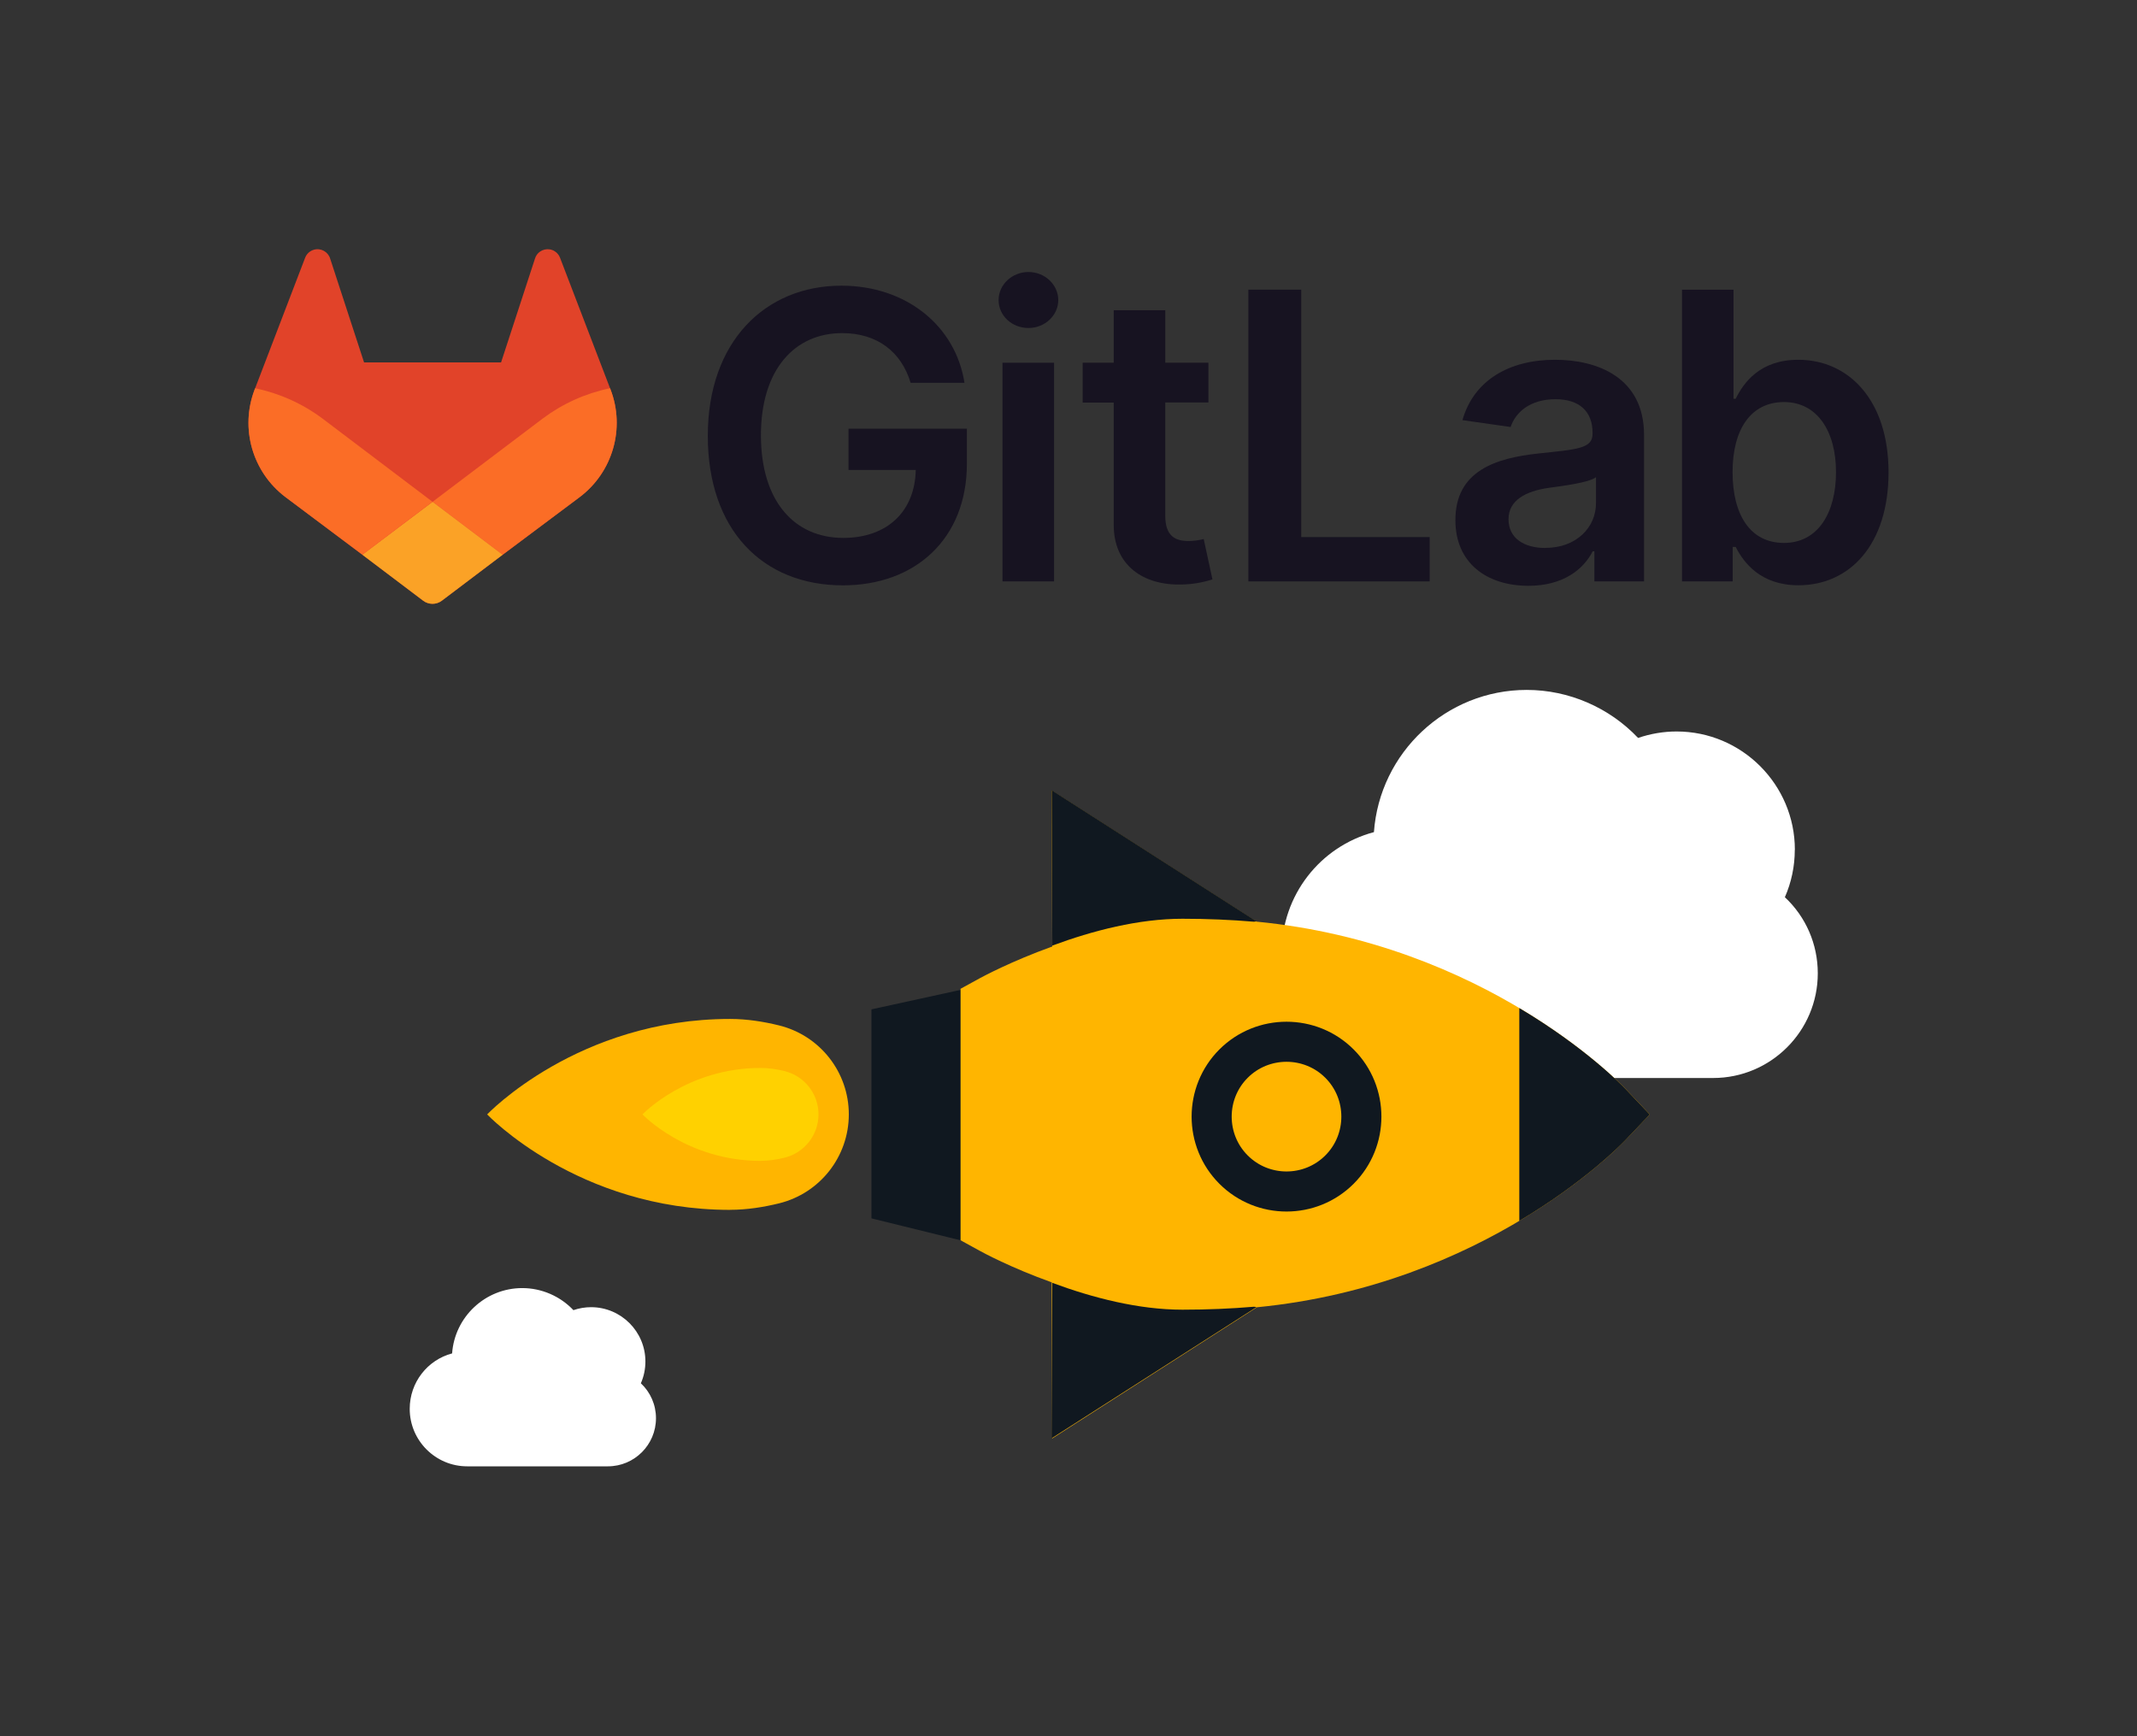
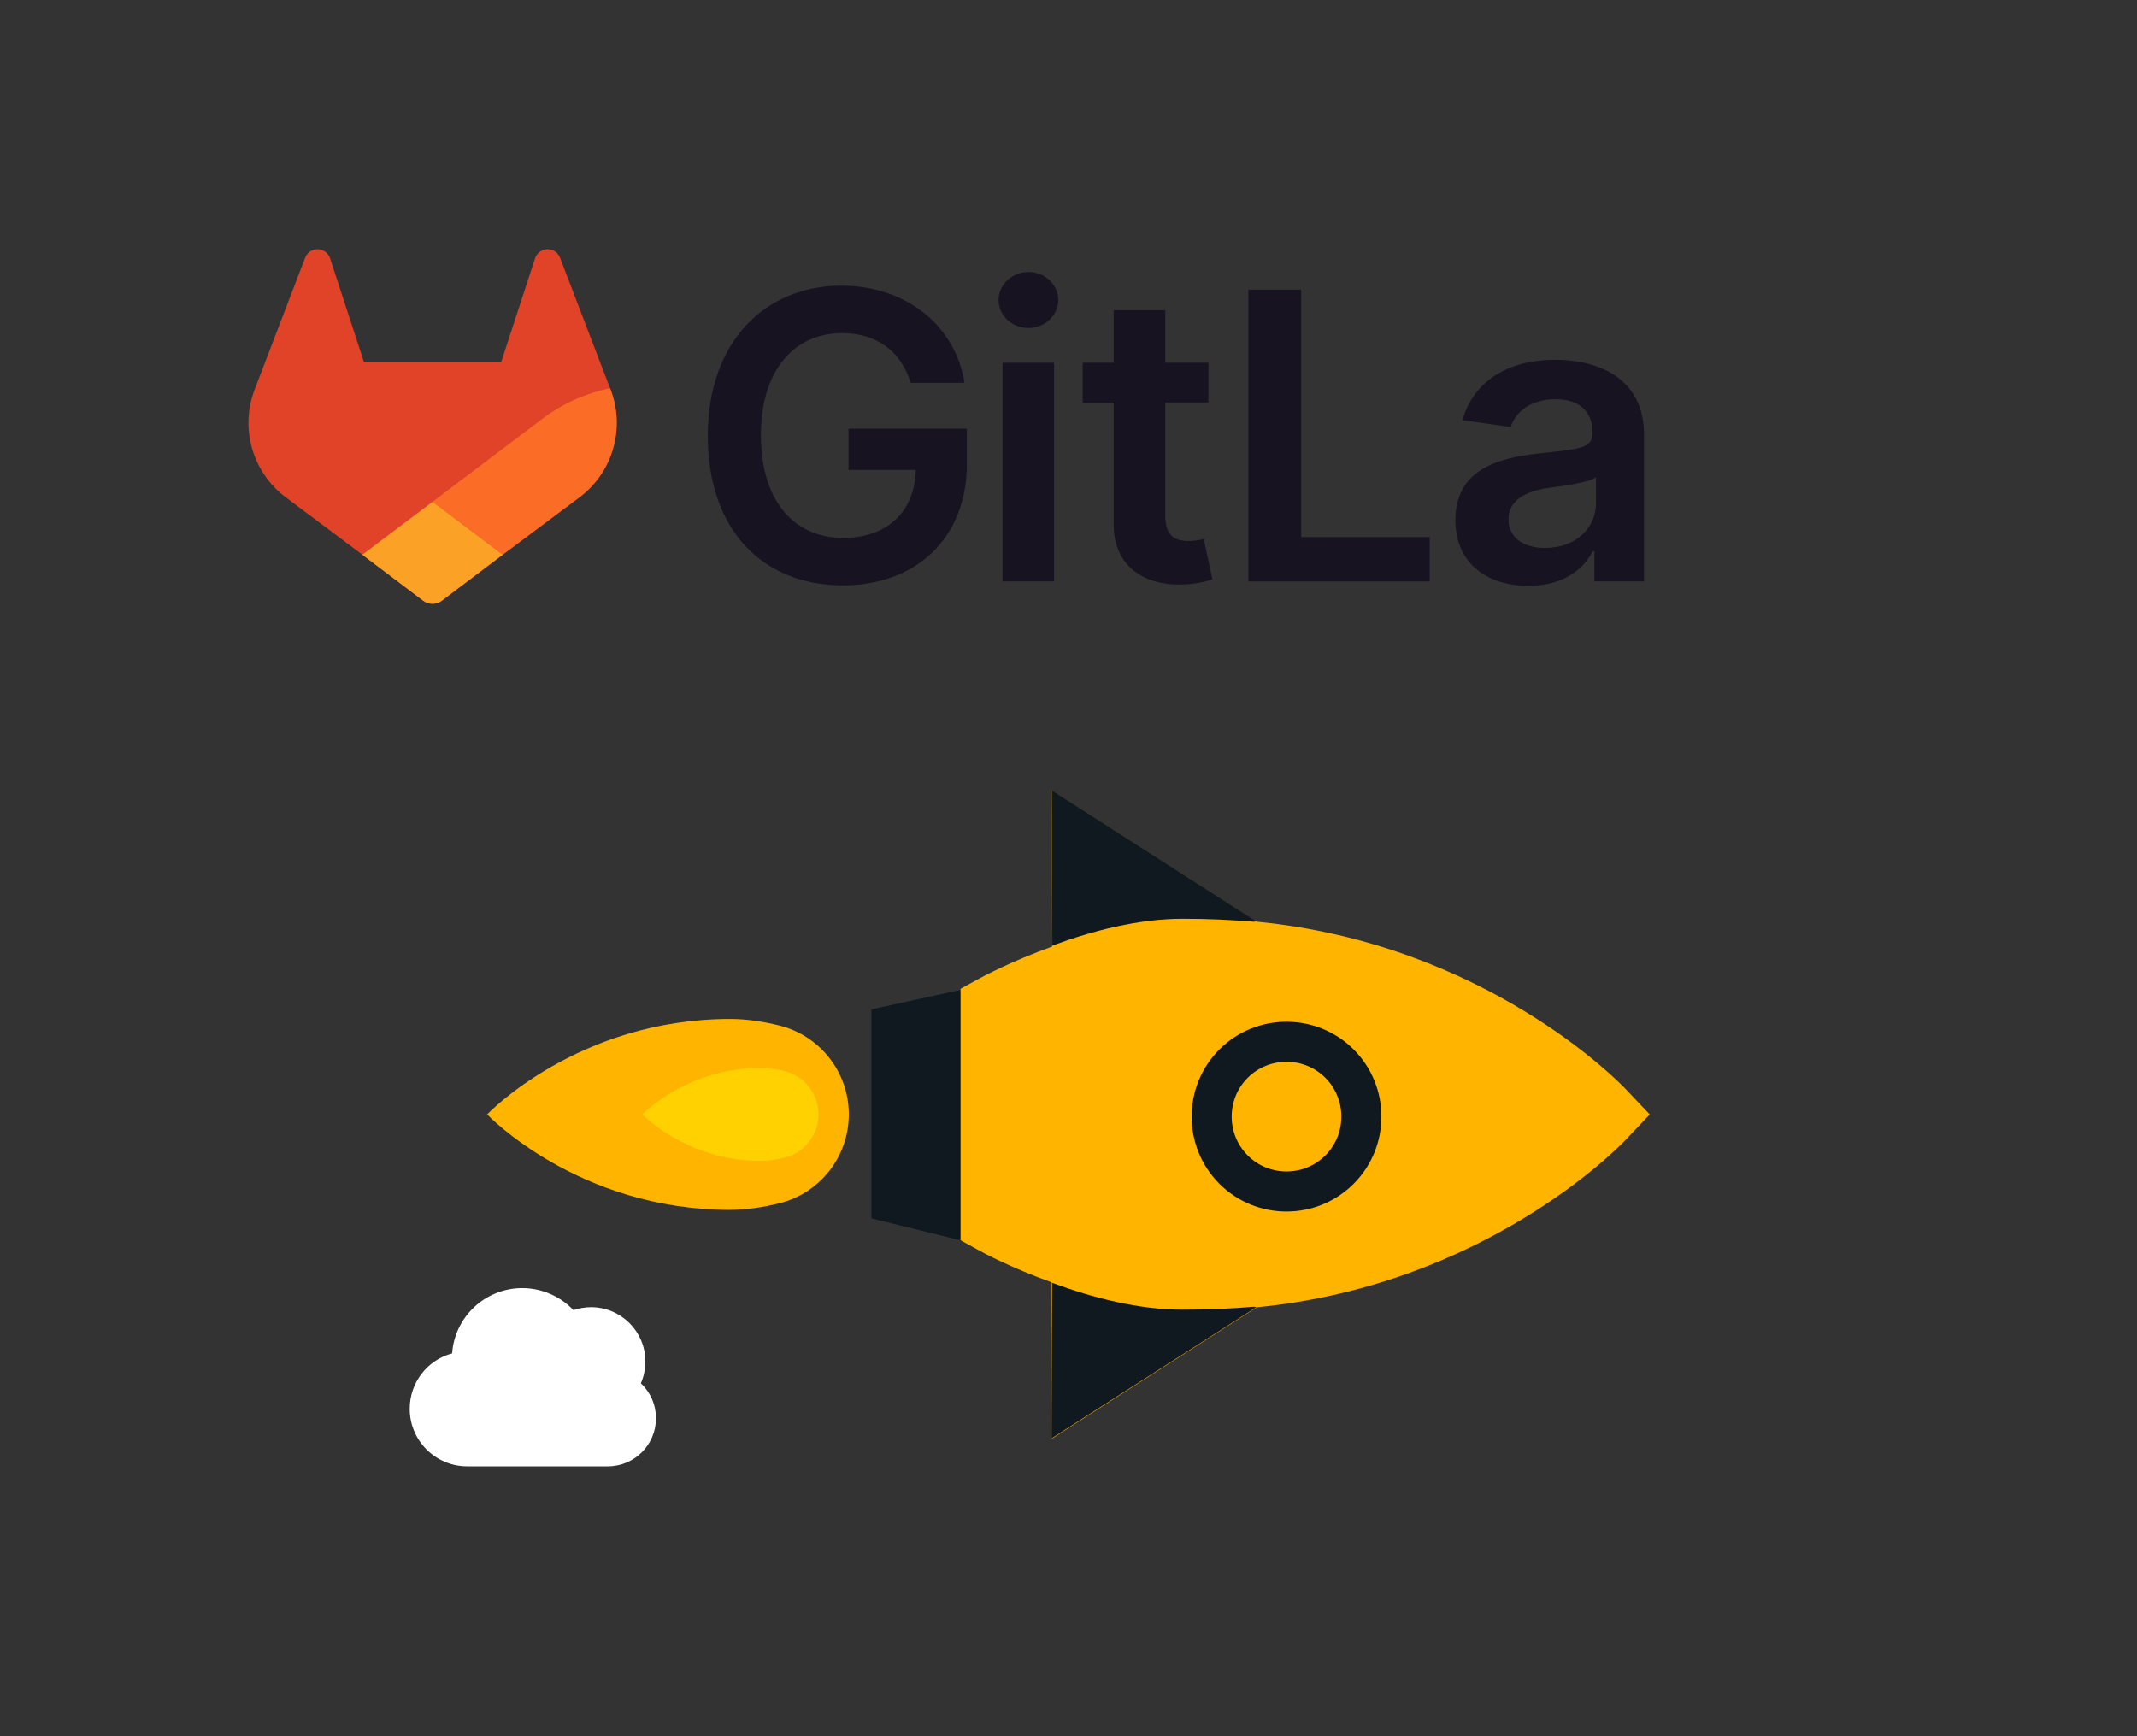
<svg xmlns="http://www.w3.org/2000/svg" id="Layer_1" viewBox="0 0 800 650">
  <rect x="0" y="0" width="800" height="650" fill="#333333" stroke="none" />
  <defs>
    <style>.cls-1{fill:none;stroke:#101820;stroke-miterlimit:10;stroke-width:15px;}.cls-2{fill:#fb6d26;}.cls-2,.cls-3,.cls-4,.cls-5,.cls-6,.cls-7,.cls-8,.cls-9{stroke-width:0px;}.cls-3{fill:#101820;}.cls-4{fill:#171321;}.cls-5{fill:#e14329;}.cls-6{fill:#fff;}.cls-7{fill:#ffb500;}.cls-8{fill:#ffd100;}.cls-9{fill:#fba226;}</style>
  </defs>
  <g id="LOGO">
    <path class="cls-4" d="m340.9,143.32h20.16c-3.36-21.43-21.92-36.37-46.07-36.37-28.58,0-50.02,21.01-50.02,56.2s20.48,55.99,50.6,55.99c27.04,0,46.39-17.39,46.39-45.54v-13.12h-44.31v15.46h25.17c-.32,15.58-10.72,25.44-27.14,25.44-18.28,0-30.82-13.7-30.82-38.44s12.74-38.23,30.39-38.23c13.17,0,22.18,7.04,25.65,18.61Z" />
    <path class="cls-4" d="m375.29,217.66h19.3v-81.86h-19.3v81.86Zm9.74-94.87c6.13,0,11.14-4.7,11.14-10.45s-5.01-10.51-11.14-10.51-11.2,4.69-11.2,10.51,4.97,10.45,11.16,10.45h.04Z" />
    <path class="cls-4" d="m452.39,135.79h-16.16v-19.66h-19.3v19.66h-11.62v14.93h11.62v45.54c-.11,15.41,11.1,23.01,25.59,22.56,3.86-.08,7.69-.72,11.36-1.92l-3.26-15.1c-1.84.48-3.74.73-5.65.75-4.86,0-8.75-1.71-8.75-9.5v-42.38h16.16v-14.89Z" />
    <path class="cls-4" d="m467.33,217.66h67.88v-16.59h-48.09v-92.63h-19.79v109.21Z" />
    <path class="cls-4" d="m572.18,219.31c12.85,0,20.52-6.03,24.05-12.9h.64v11.25h18.59v-54.82c0-21.65-17.65-28.15-33.28-28.15-17.22,0-30.44,7.67-34.71,22.6l18.03,2.57c1.91-5.6,7.35-10.4,16.82-10.4,8.97,0,13.87,4.58,13.87,12.64v.32c0,5.54-5.81,5.81-20.27,7.35-15.89,1.71-31.08,6.45-31.08,24.9-.05,16.11,11.73,24.64,27.36,24.64Zm6.35-14.16c-8.05,0-13.81-3.68-13.81-10.77s6.45-10.51,15.05-11.74c5.07-.69,15.2-1.97,17.7-3.99v9.65c.05,9.09-7.31,16.82-18.93,16.82v.03Z" />
-     <path class="cls-4" d="m629.67,217.66h18.98v-12.9h1.12c3.04,5.97,9.39,14.35,23.47,14.35,19.3,0,33.75-15.31,33.75-42.29s-14.88-42.13-33.81-42.13c-14.45,0-20.48,8.69-23.42,14.61h-.81v-40.85h-19.28v109.21Zm18.93-40.95c0-15.93,6.82-26.19,19.25-26.19s19.47,10.93,19.47,26.19-6.72,26.55-19.47,26.55-19.25-10.66-19.25-26.55h0Z" />
    <path class="cls-5" d="m228.57,145.85l-.19-.5-18.76-48.94c-.38-.96-1.06-1.78-1.93-2.33-2.31-1.48-5.37-.8-6.85,1.5-.26.41-.46.86-.6,1.33l-12.66,38.77h-51.29l-12.66-38.77c-.75-2.64-3.49-4.17-6.13-3.42-.46.13-.9.33-1.31.59-.87.55-1.55,1.37-1.93,2.33l-18.75,48.95-.19.49c-5.55,14.5-.83,30.91,11.56,40.26l.07.05.16.12,28.54,21.39,14.16,10.7,8.6,6.5c2.07,1.57,4.94,1.57,7.01,0l8.6-6.5,14.16-10.7,28.75-21.51.08-.06c12.39-9.34,17.11-25.75,11.57-40.25Z" />
    <path class="cls-2" d="m228.57,145.85l-.19-.5c-9.14,1.88-17.75,5.75-25.22,11.35l-41.2,31.15,26.23,19.82,28.75-21.51.08-.06c12.38-9.35,17.09-25.76,11.55-40.25Z" />
    <path class="cls-9" d="m135.64,207.68l14.16,10.7,8.6,6.5c2.07,1.57,4.94,1.57,7.01,0l8.6-6.5,14.16-10.7-26.23-19.82-26.3,19.82Z" />
-     <path class="cls-2" d="m120.72,156.7c-7.47-5.59-16.08-9.46-25.21-11.34l-.19.49c-5.55,14.5-.83,30.91,11.56,40.26l.07.05.16.12,28.54,21.39,26.25-19.82-41.17-31.15Z" />
  </g>
  <path class="cls-6" d="m241.61,509.71c0-11.21-9.12-20.33-20.33-20.33-2.25,0-4.49.38-6.62,1.11-4.94-5.22-11.89-8.26-19.14-8.26-13.89,0-25.3,10.8-26.27,24.45-9.26,2.48-15.87,10.86-15.87,20.77,0,11.86,9.65,21.51,21.51,21.51h52.68c9.93,0,18-8.07,18-18,0-5.05-2.07-9.73-5.66-13.09,1.12-2.56,1.7-5.32,1.7-8.15h.01Z" />
-   <path class="cls-6" d="m671.92,318.12c0-24.4-19.87-44.27-44.27-44.27-4.9,0-9.79.83-14.42,2.42-10.76-11.36-25.89-17.98-41.68-17.98-30.24,0-55.08,23.52-57.21,53.24-20.16,5.39-34.56,23.64-34.56,45.22,0,25.82,21.01,46.83,46.83,46.83h114.71c21.61,0,39.18-17.58,39.18-39.18,0-11-4.5-21.19-12.32-28.5,2.44-5.57,3.71-11.59,3.71-17.76h.03Z" />
  <path class="cls-7" d="m273.32,452.93c6.25,0,12.53-1,18.32-2.42,15.34-3.78,26.12-17.52,26.12-33.31h0c0-15.79-10.78-29.53-26.12-33.31-5.8-1.43-12.07-2.42-18.32-2.42-57.04,0-90.95,35.74-90.95,35.74,0,0,33.9,35.74,90.95,35.74Z" />
  <path class="cls-3" d="m326.24,377.88v78.25l39.97,9.84c4.38,1.17,8.43-4.59,8.54-12.12l1.07-72.58c.1-7.53-3.78-13.35-8.24-12.42l-41.33,9.03h0Z" />
  <path class="cls-7" d="m617.62,417.25l-9.21-9.71c-2.29-2.38-52.49-54.22-138.01-62.5l-76.7-49.11.23,58.42c-15.51,5.57-26.16,11.36-27.03,11.82l-7.31,4.01v94.15l7.31,4.01c.82.46,11.41,6.23,26.83,11.75l.13,58.46,76.68-49.14c85.43-8.32,135.55-60.09,137.84-62.48l9.21-9.71.02.02h0Z" />
  <path class="cls-3" d="m442.66,343.96c9.39,0,18.29.39,26.74,1.11l1.01-.13-76.7-49.11.23,58.18c15.07-5.59,32.31-10.05,48.72-10.05h0Z" />
  <path class="cls-3" d="m442.66,490.32c9.39,0,18.29-.39,26.74-1.11l1.01.13-76.7,49.11.23-58.18c15.07,5.59,32.31,10.05,48.72,10.05h0Z" />
-   <path class="cls-3" d="m568.76,457.09c24.68-14.69,38.45-28.92,39.63-30.14l9.21-9.71.02.02-9.21-9.71c-1.18-1.22-14.96-15.46-39.65-30.15v79.7h0Z" />
  <path class="cls-1" d="m461.78,437.87c10.95,10.95,28.75,10.92,39.67,0,10.92-10.92,10.92-28.75,0-39.67-10.92-10.92-28.75-10.92-39.67,0-10.92,10.92-10.92,28.75,0,39.67Z" />
  <path class="cls-8" d="m284.78,434.59c3.04,0,6.1-.48,8.92-1.18,7.46-1.84,12.71-8.53,12.71-16.21h0c0-7.69-5.25-14.37-12.71-16.21-2.82-.69-5.88-1.18-8.92-1.18-27.77,0-44.26,17.4-44.26,17.4,0,0,16.51,17.4,44.26,17.4Z" />
</svg>